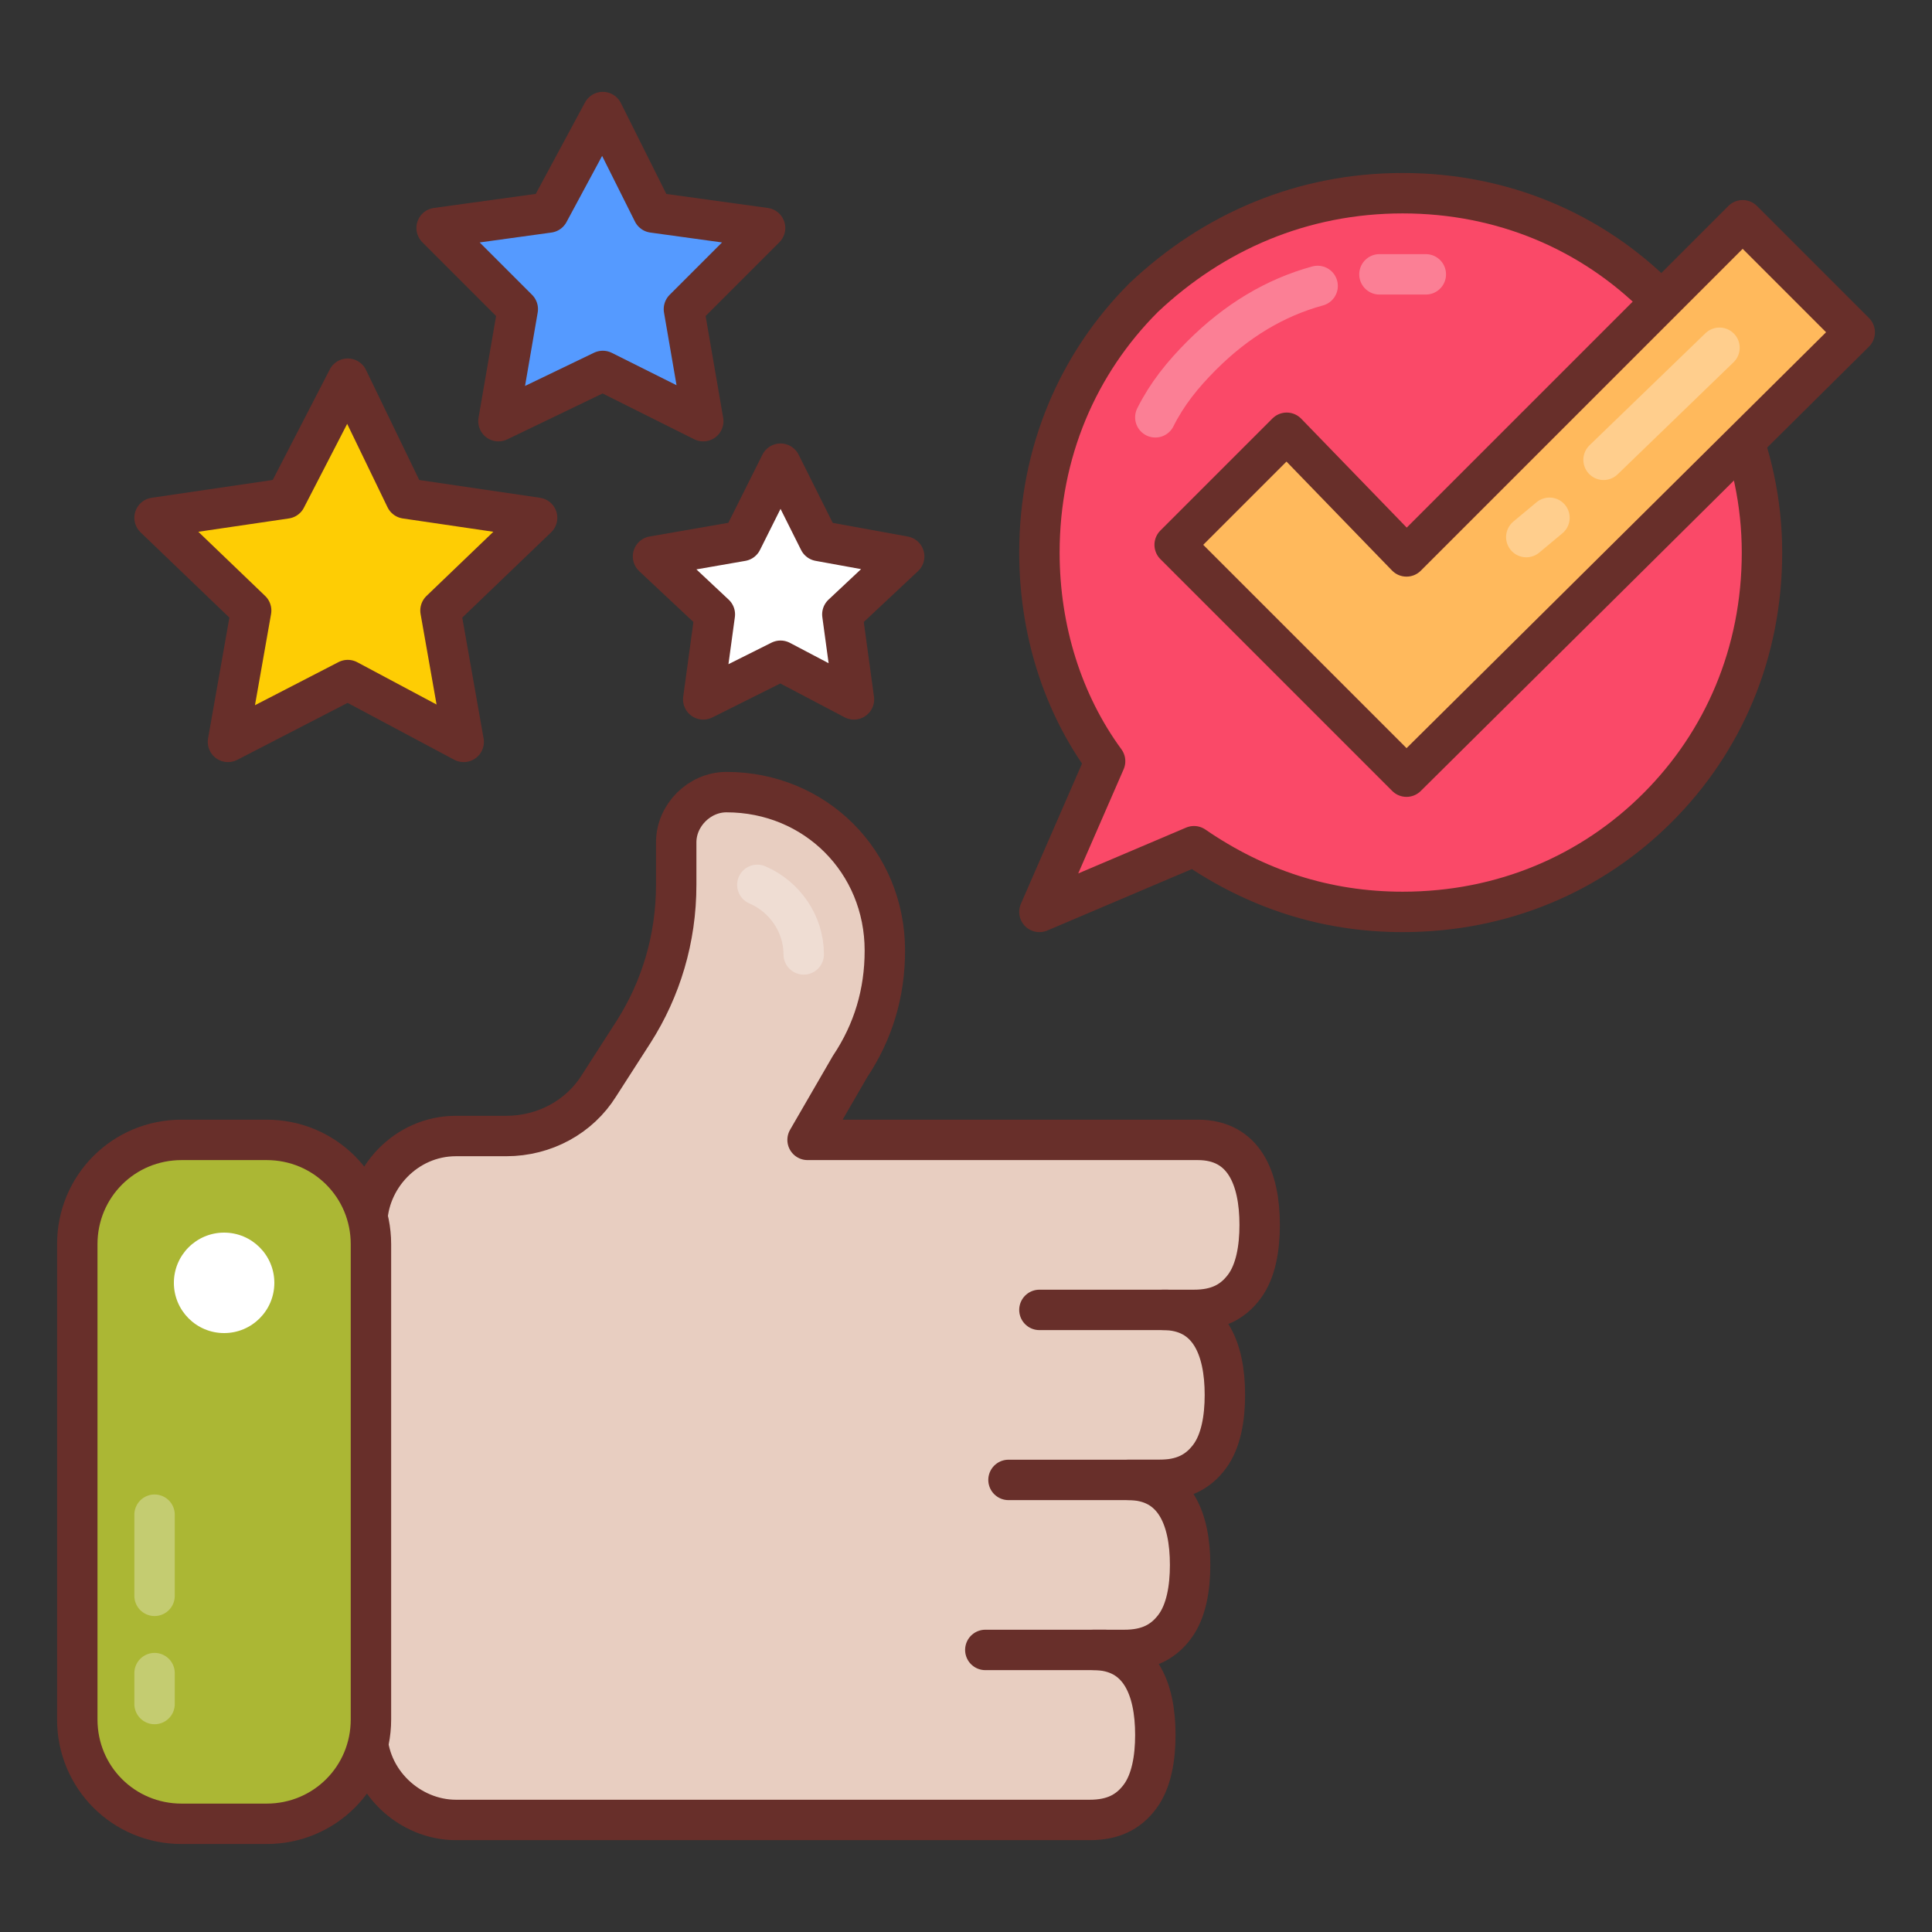
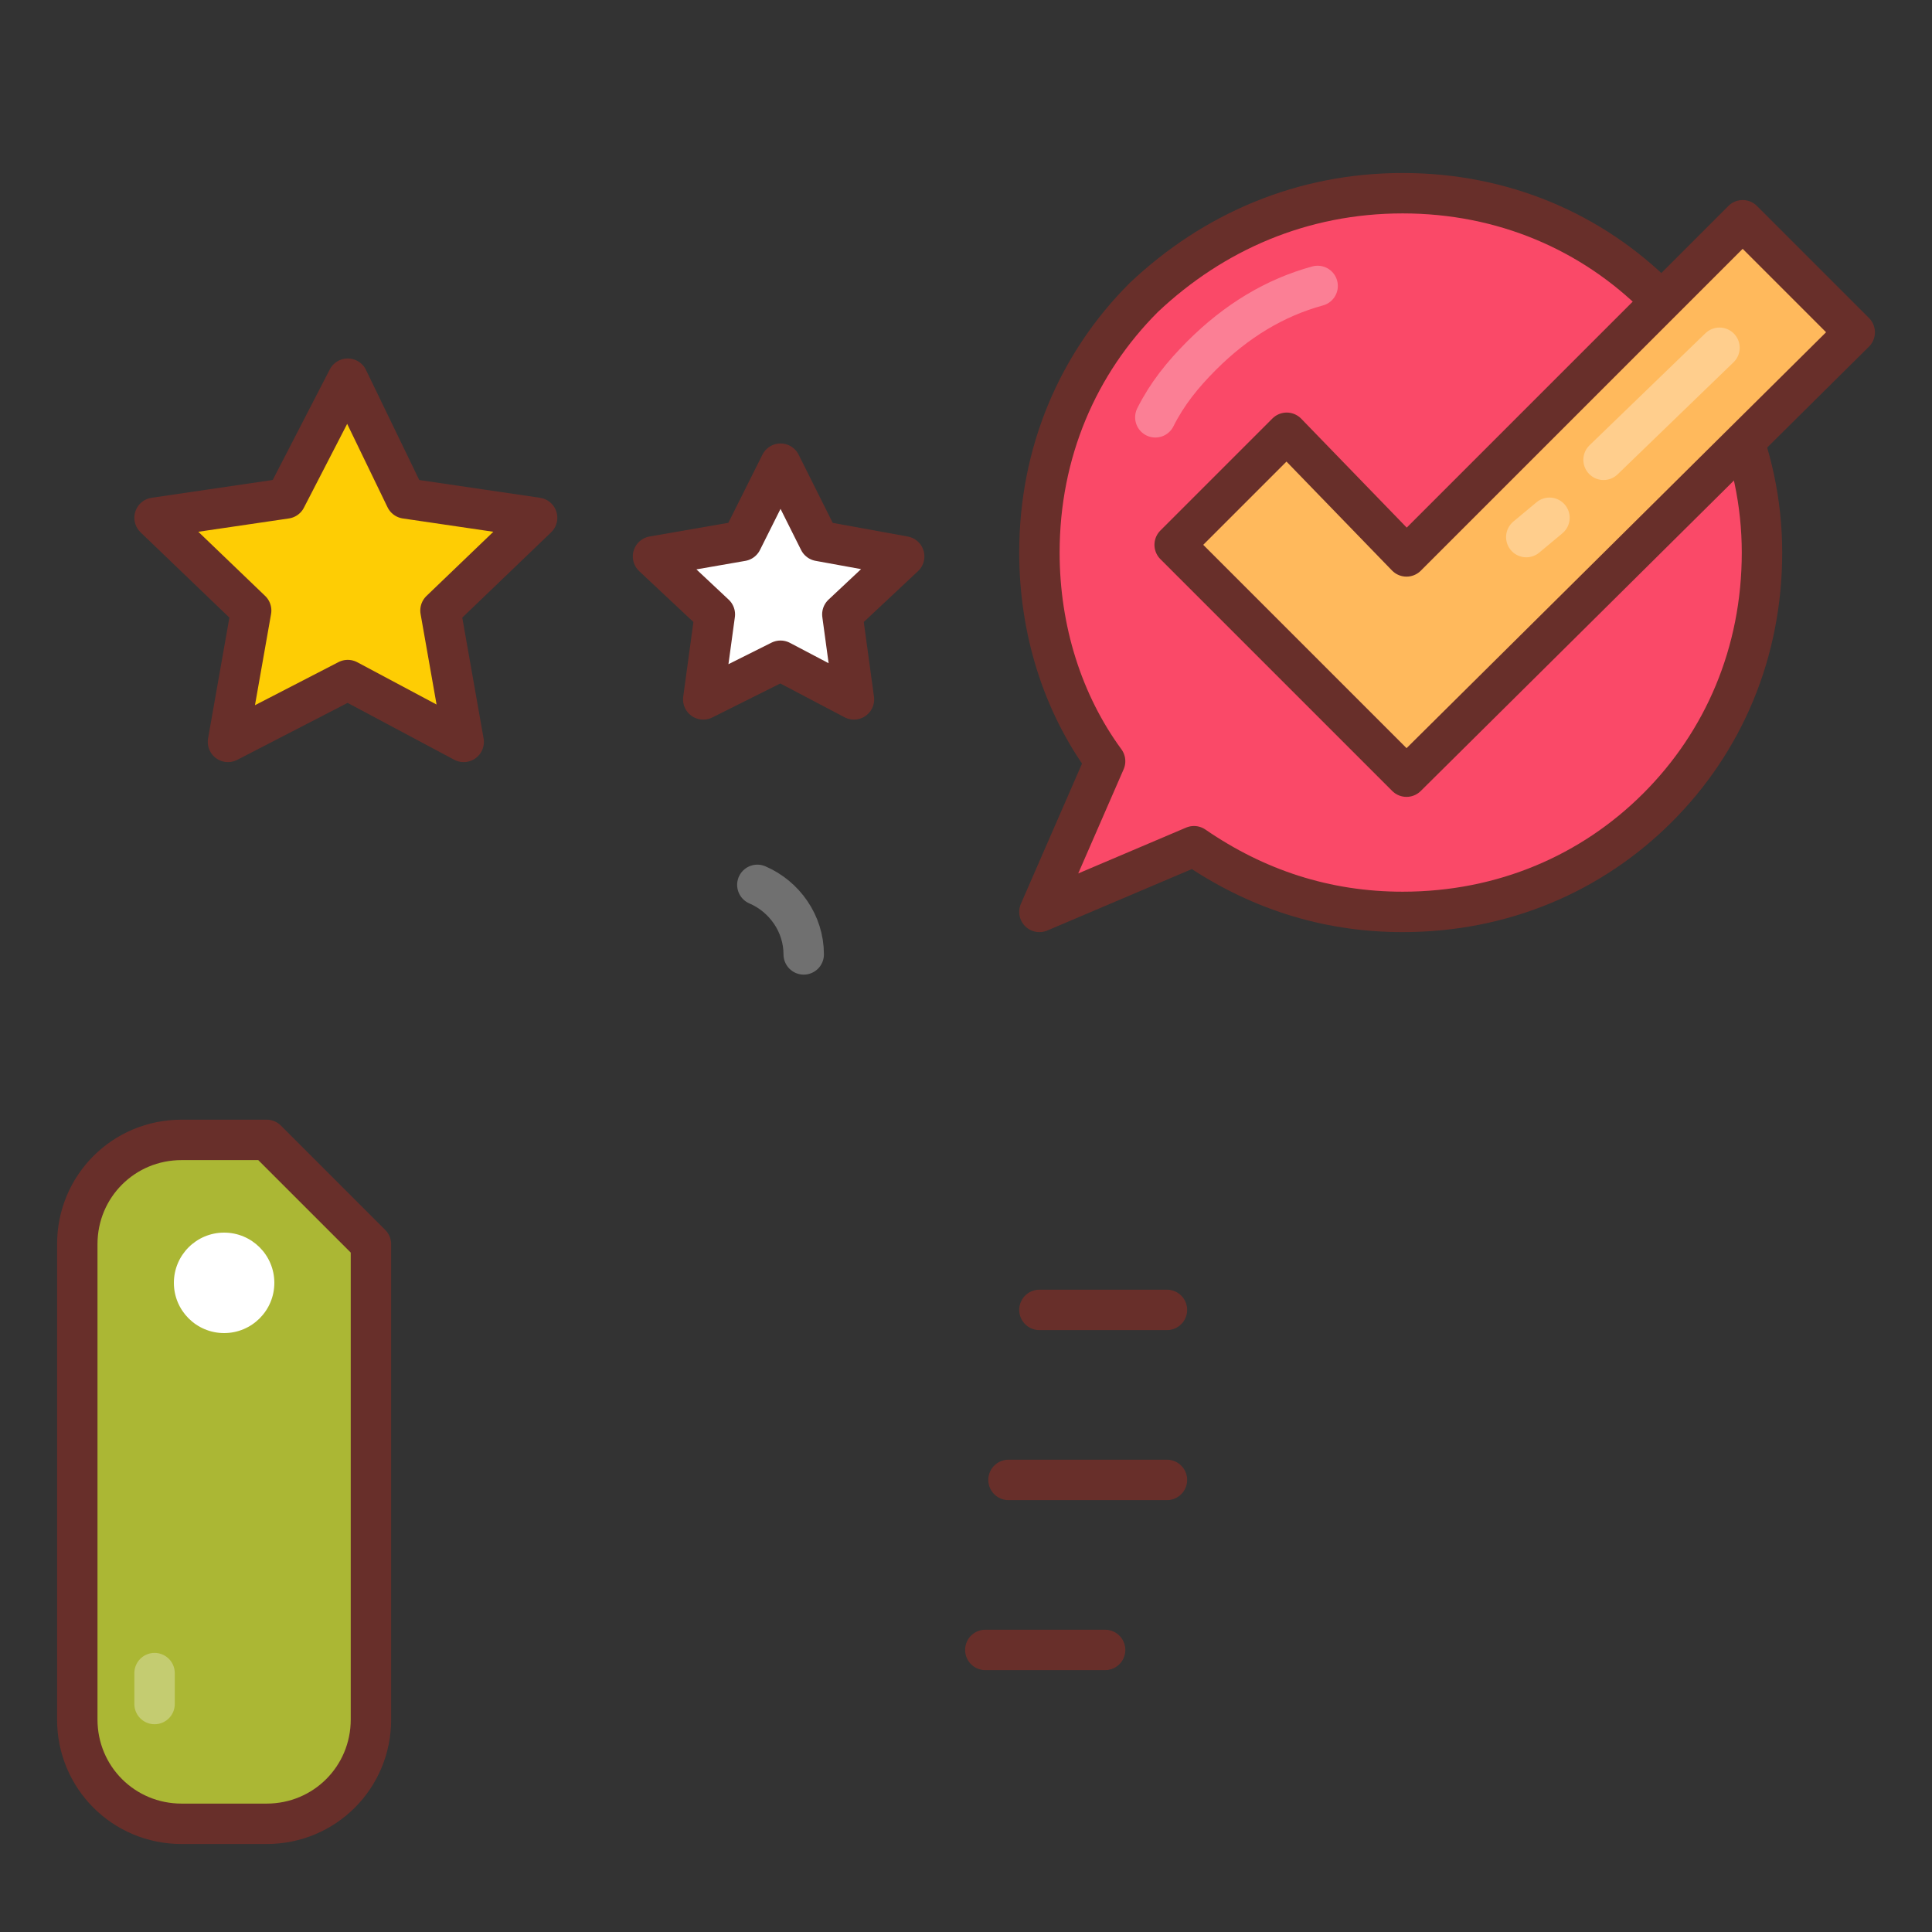
<svg xmlns="http://www.w3.org/2000/svg" id="Layer_1" height="512" viewBox="0 0 50 50" width="512">
  <rect x="0" y="0" width="50" height="50" fill="#333333" stroke="none" />
  <g>
    <g stroke-linecap="round" stroke-linejoin="round" stroke-miterlimit="10" stroke-width="1.046">
      <path d="m45.6 14.3c0 2.6-1 4.9-2.7 6.6s-4 2.7-6.6 2.7c-2 0-3.8-.6-5.4-1.7l-4 1.7 1.7-3.9c-1.1-1.5-1.7-3.4-1.7-5.4 0-2.6 1-4.9 2.7-6.6 1.8-1.7 4.1-2.7 6.7-2.7s4.9 1 6.6 2.7c1.6 1.7 2.7 4 2.7 6.6z" fill="#fa4968" stroke="#682f2a" />
      <path d="m34.1 7.4c-1.1.3-2.1.9-3 1.8-.5.5-.9 1-1.2 1.6" fill="none" opacity=".3" stroke="#fff" />
-       <path d="m36.9 7.1c-.2 0-.4 0-.7 0-.2 0-.3 0-.5 0" fill="none" opacity=".3" stroke="#fff" />
-       <path d="m20.9 29.5h10.1c1.2 0 1.6 1 1.6 2.2 0 .6-.1 1.2-.4 1.6s-.7.6-1.3.6h-.8c1.2 0 1.6 1 1.6 2.2 0 .6-.1 1.2-.4 1.6s-.7.6-1.3.6h-.8c1.2 0 1.6 1 1.6 2.2 0 .6-.1 1.2-.4 1.6s-.7.6-1.3.6h-.8c1.2 0 1.6 1 1.6 2.2 0 .6-.1 1.2-.4 1.6s-.7.6-1.3.6h-16.4c-1.2 0-2.3-1-2.3-2.3v-13.1c0-1.2 1-2.3 2.3-2.3h1.3c1 0 1.9-.5 2.4-1.3l.9-1.4c.7-1.1 1.1-2.4 1.1-3.8v-1.1c0-.7.6-1.3 1.3-1.3 2.3 0 4.1 1.8 4.1 4.1 0 1.1-.3 2.1-.9 3z" fill="#e8cec1" stroke="#682f2a" />
      <path d="m20.8 24.7c0-.8-.5-1.5-1.2-1.8" fill="none" opacity=".3" stroke="#fff" />
      <path d="m28.6 42.7h-3.1" fill="none" stroke="#682f2a" />
      <path d="" fill="none" stroke="#682f2a" />
      <path d="m30.2 33.9h-3.3" fill="none" stroke="#682f2a" />
      <path d="m30.2 38.3h-4.1" fill="none" stroke="#682f2a" />
-       <path d="m6.9 29.5h-2.2c-1.5 0-2.7 1.2-2.7 2.7v12.3c0 1.5 1.2 2.7 2.7 2.7h2.2c1.5 0 2.7-1.2 2.7-2.7v-12.3c0-1.5-1.2-2.7-2.7-2.7z" fill="#abb734" stroke="#682f2a" />
+       <path d="m6.9 29.5h-2.2c-1.5 0-2.7 1.2-2.7 2.7v12.3c0 1.5 1.2 2.7 2.7 2.7h2.2c1.5 0 2.7-1.2 2.7-2.7v-12.3z" fill="#abb734" stroke="#682f2a" />
    </g>
    <circle cx="5.8" cy="33.2" fill="#fff" r="1.3" />
    <path d="m33.3 11.2-2.9 2.9 6 6 11.6-11.5-2.9-2.9-8.7 8.7z" style="fill:#ffb95c;stroke:#682f2a;stroke-linecap:round;stroke-linejoin:round;stroke-miterlimit:10;stroke-width:1.046" />
    <g stroke="#682f2a" stroke-linecap="round" stroke-linejoin="round" stroke-miterlimit="10" stroke-width="1.046">
      <path d="m9 9.8 1.5 3.1 3.4.5-2.5 2.4.6 3.4-3-1.6-3.1 1.6.6-3.4-2.5-2.4 3.4-.5z" fill="#fecd04" />
-       <path d="m15.6 2.9 1.3 2.6 2.9.4-2.1 2.1.5 2.9-2.6-1.3-2.7 1.3.5-2.9-2.1-2.1 2.9-.4z" fill="#559aff" />
      <path d="m20.2 12 1 2 2.2.4-1.6 1.5.3 2.2-1.9-1-2 1 .3-2.2-1.6-1.5 2.3-.4z" fill="#fff" />
    </g>
    <g style="opacity:.3;fill:none;stroke:#fff;stroke-linecap:round;stroke-linejoin:round;stroke-miterlimit:10;stroke-width:1.046">
      <path d="m44.5 9-3 2.9" />
      <path d="m40.1 13.4-.6.5" />
    </g>
    <g style="opacity:.3;fill:none;stroke:#fff;stroke-linecap:round;stroke-linejoin:round;stroke-miterlimit:10;stroke-width:1.046">
-       <path d="m4 39.2v2.1" />
      <path d="m4 43.3v.8" />
    </g>
  </g>
</svg>